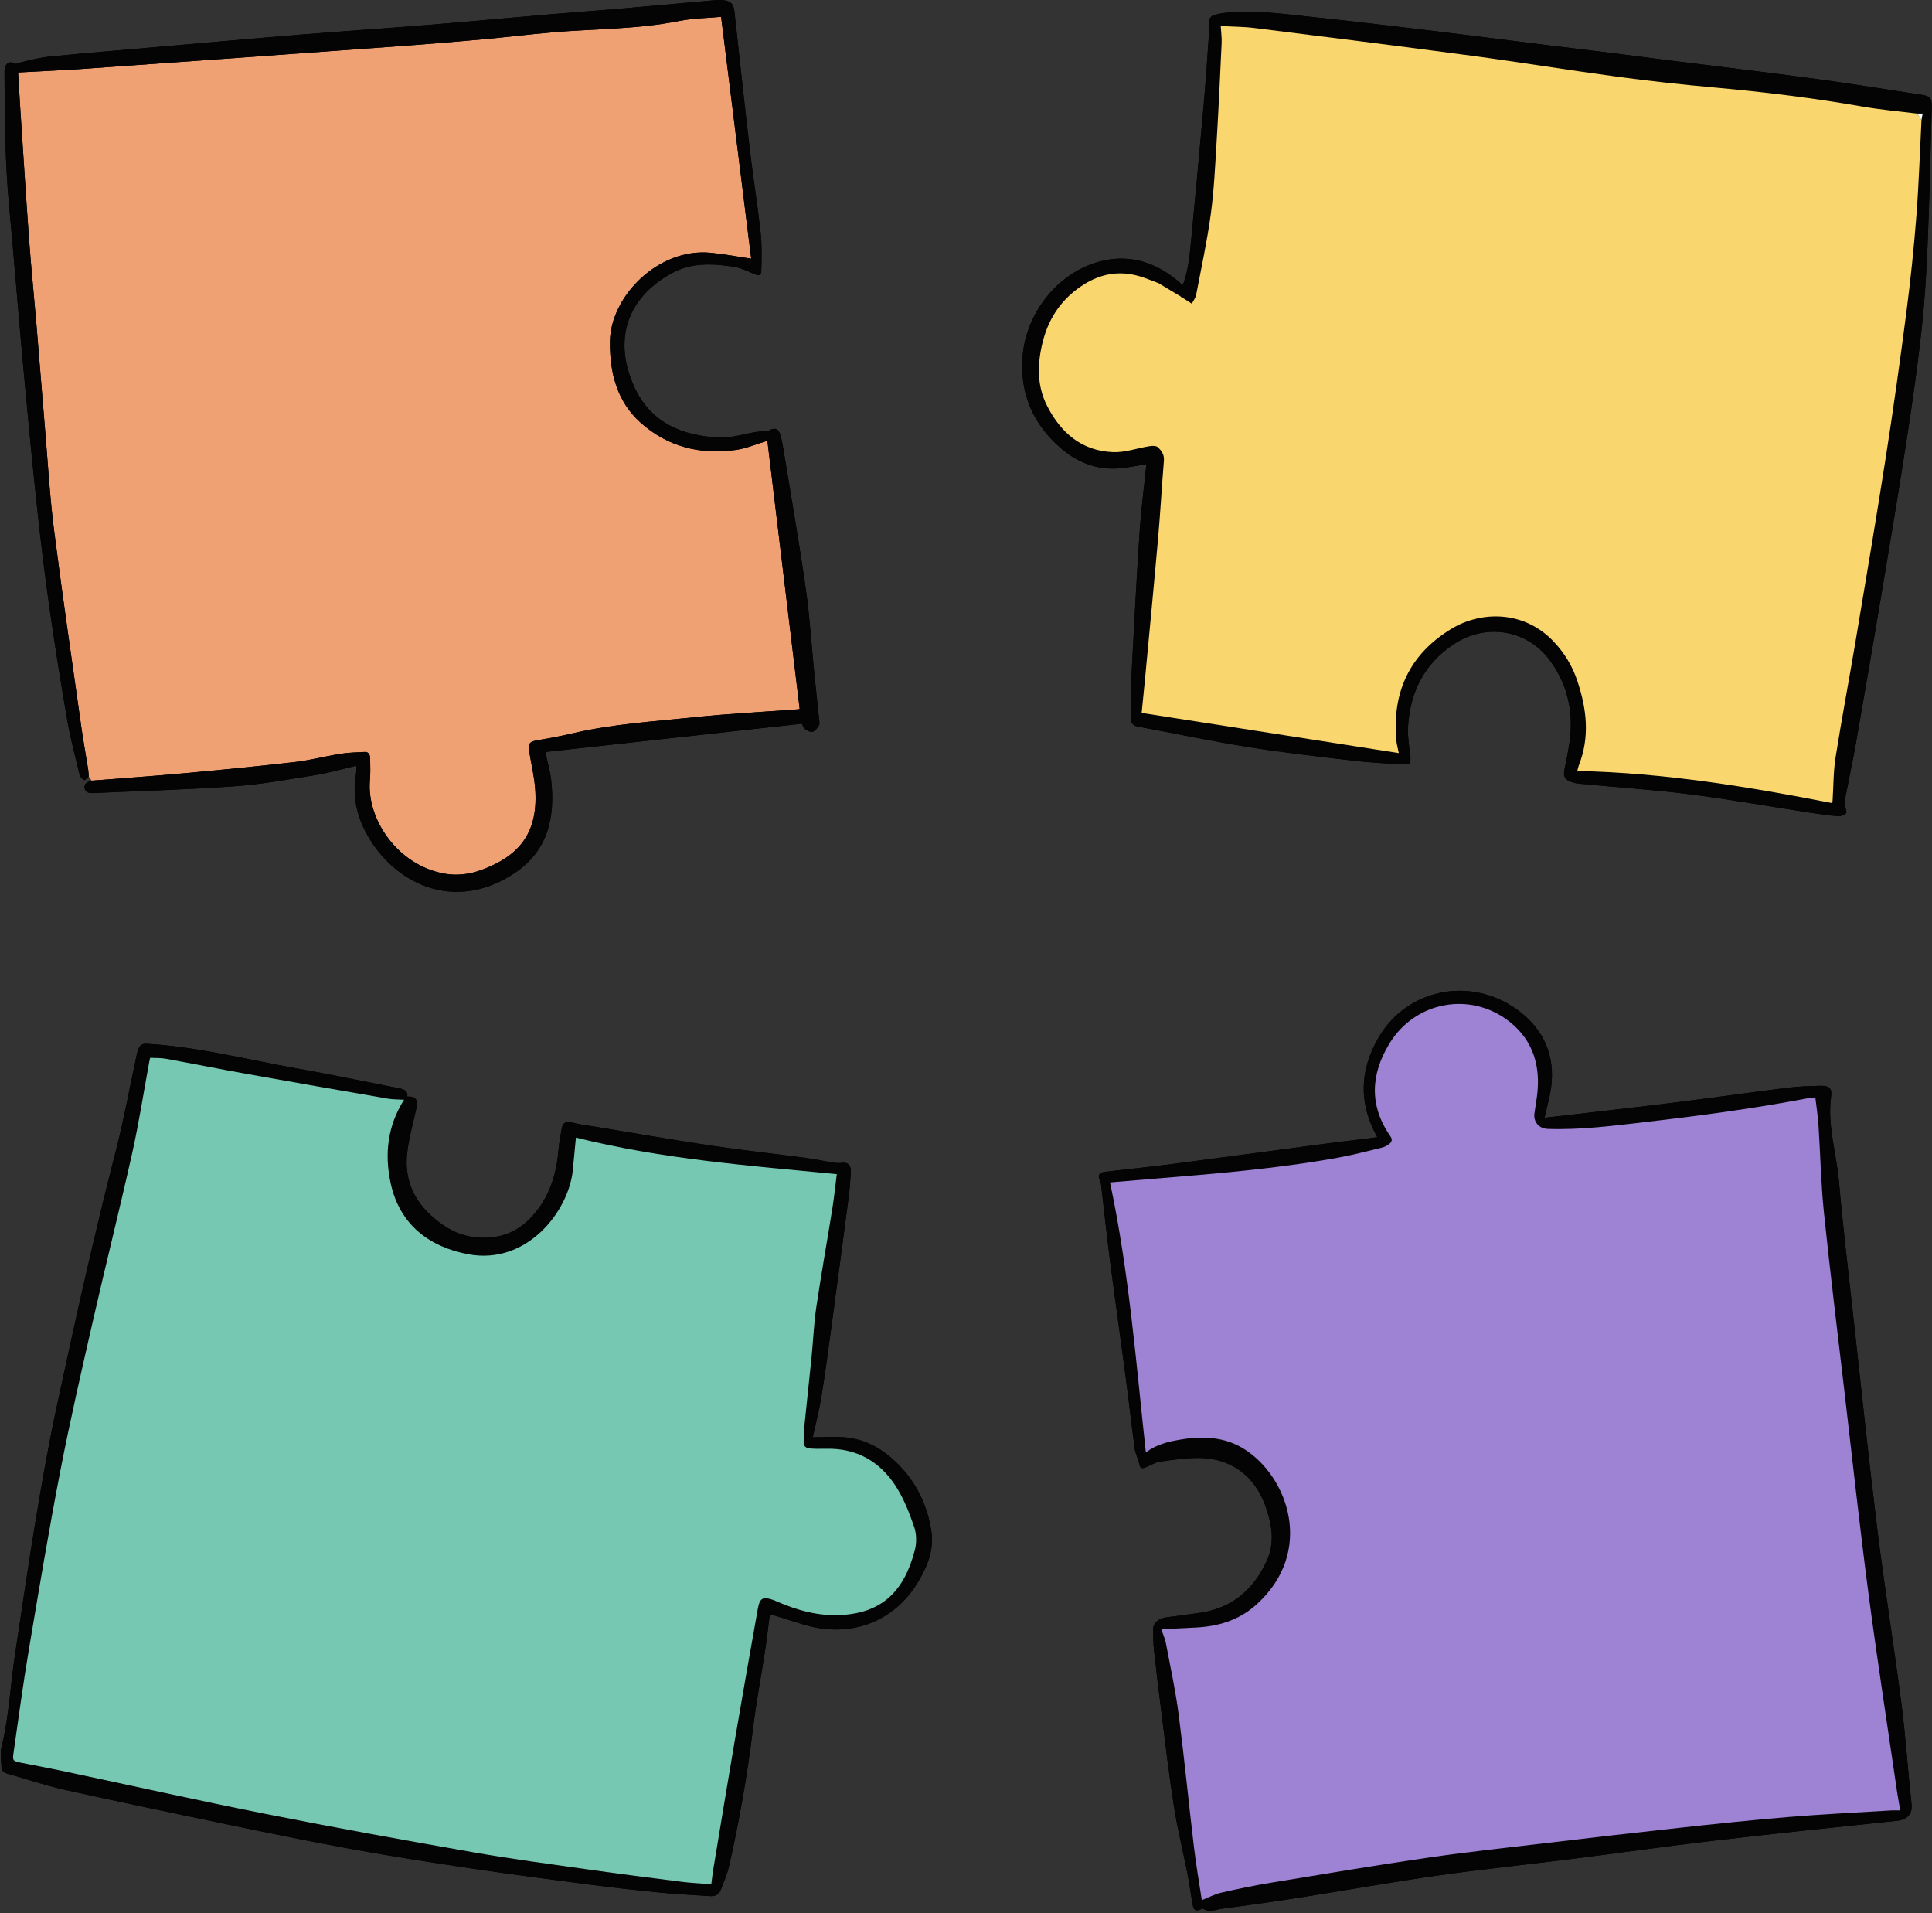
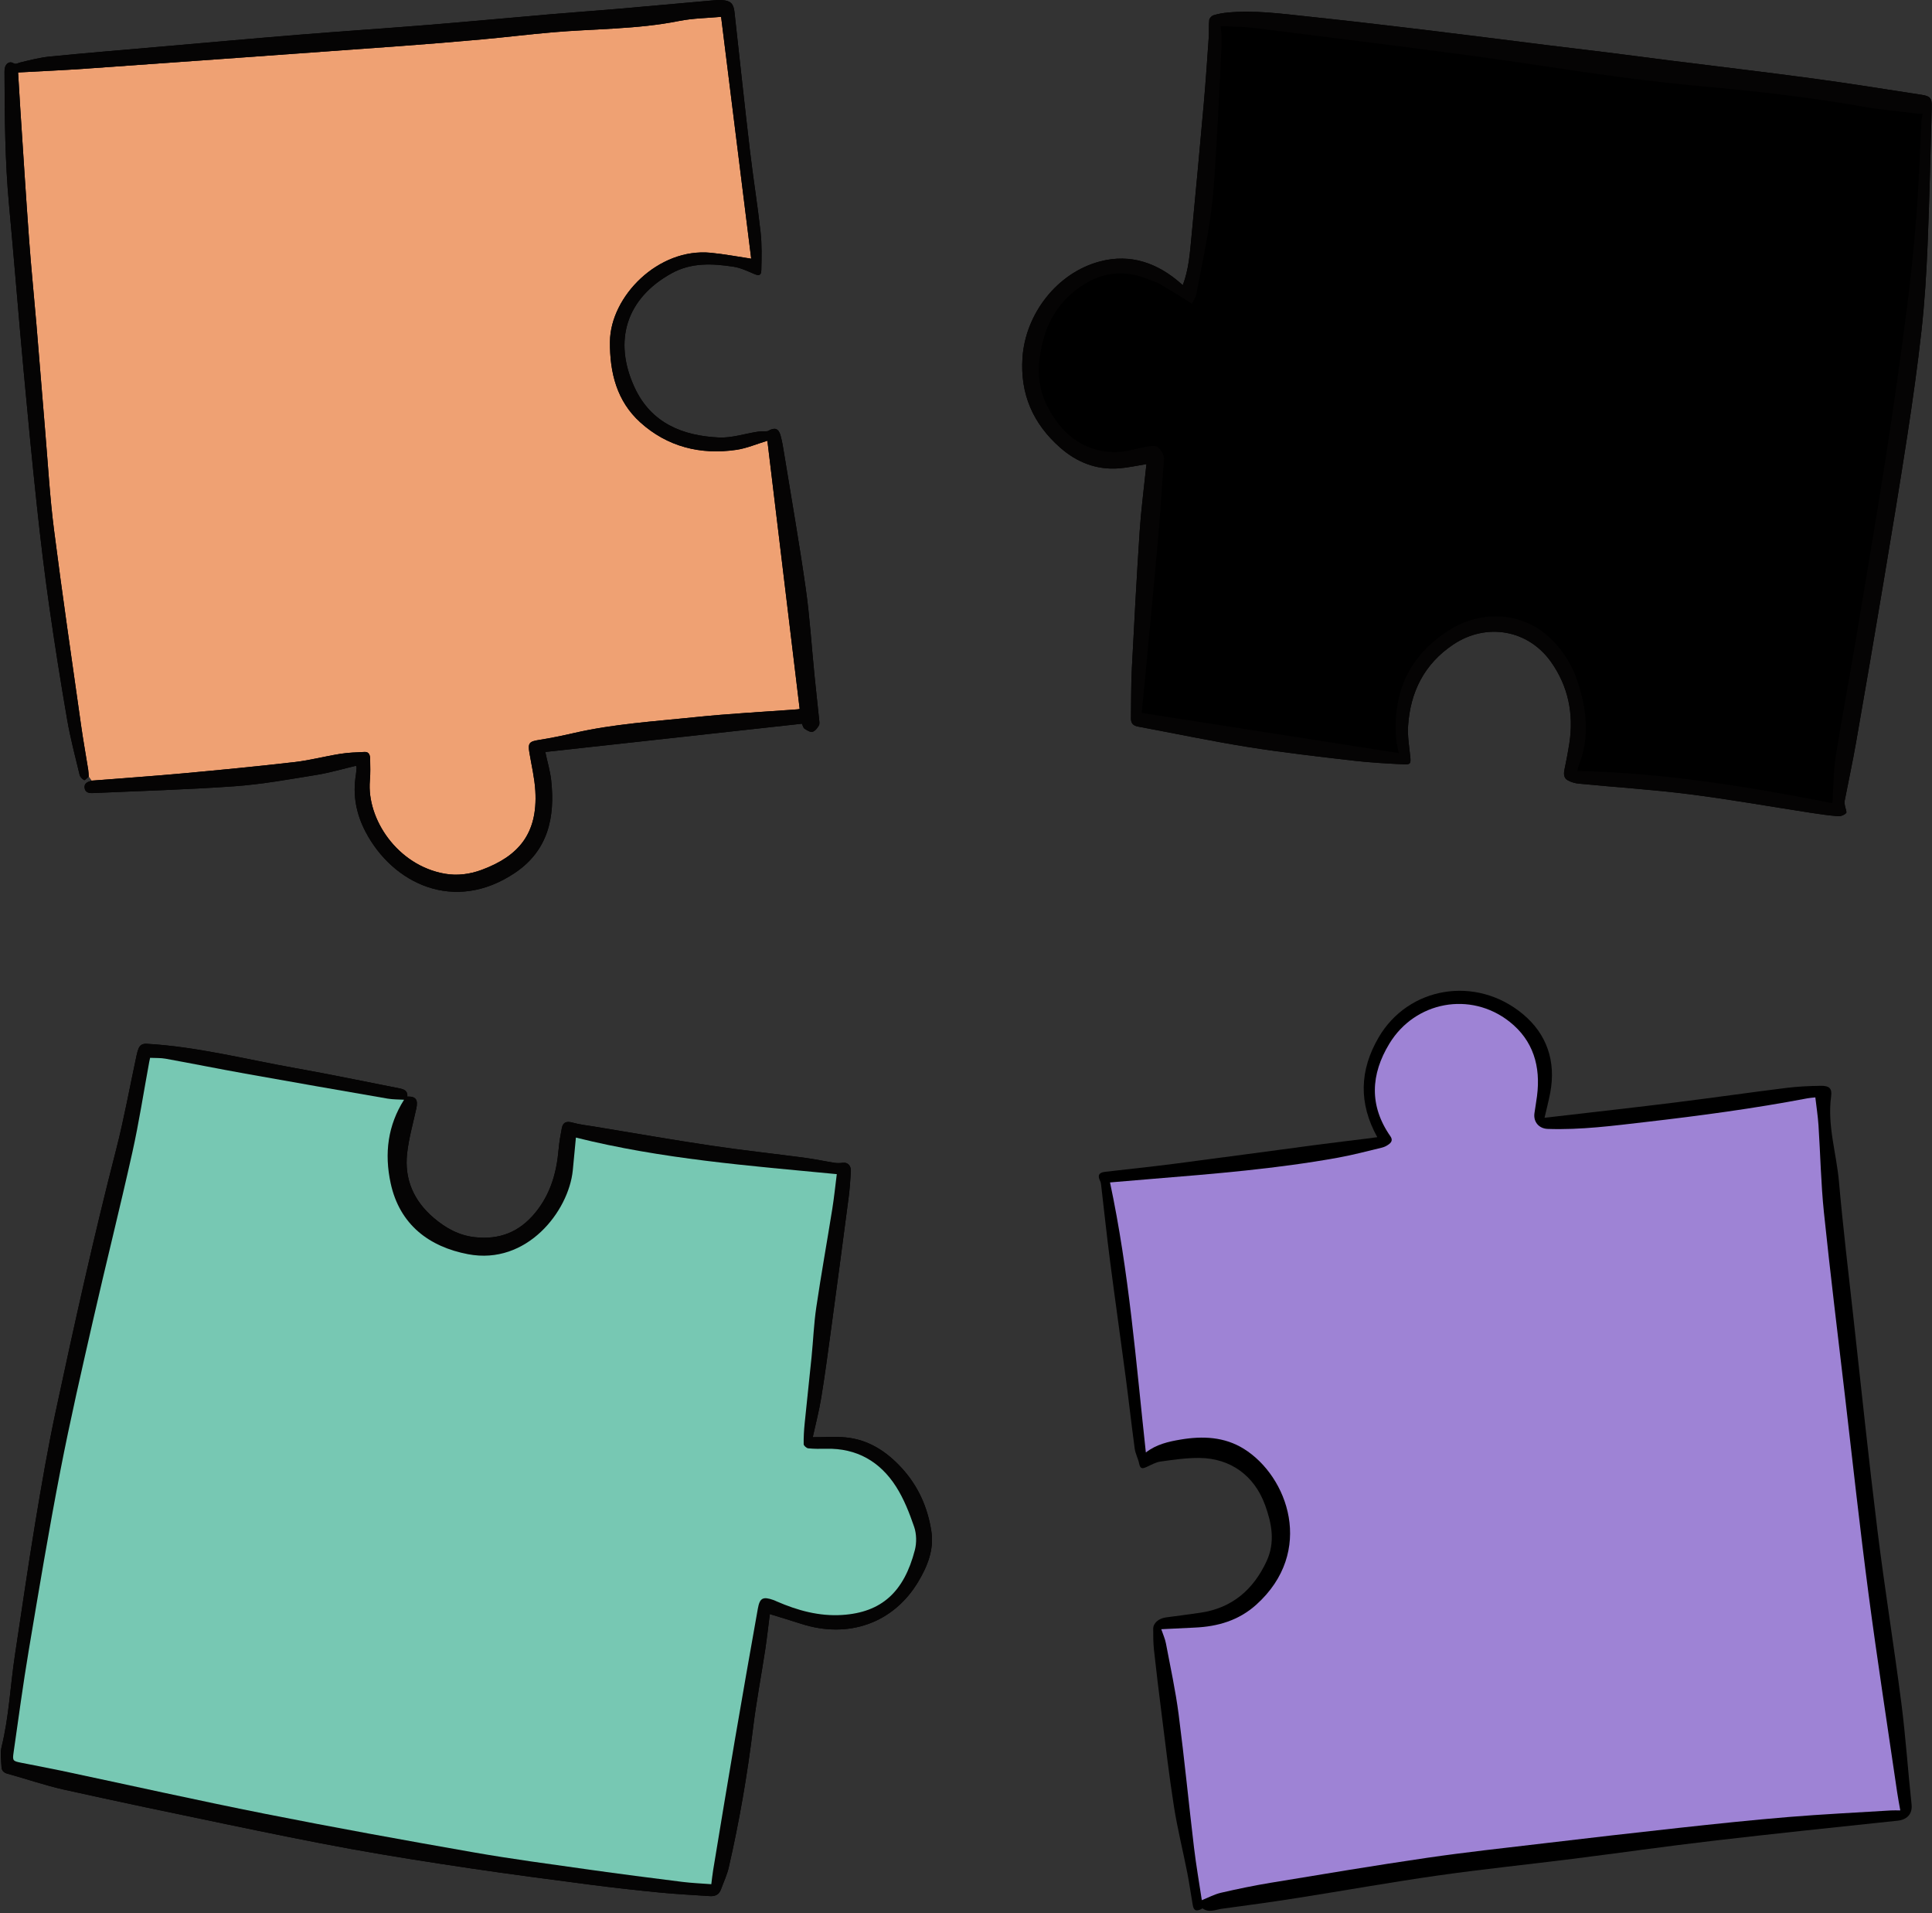
<svg xmlns="http://www.w3.org/2000/svg" height="473.5" preserveAspectRatio="xMidYMid meet" version="1.0" viewBox="-0.2 -0.0 478.2 473.5" width="478.2" zoomAndPan="magnify">
  <rect x="-0.2" y="-0.0" width="478.2" height="473.5" fill="#333333" stroke="none" />
  <g>
    <g clip-rule="evenodd" fill-rule="evenodd" id="change1_1">
      <path d="M475.428,23.459c-8.948-1.375-17.888-2.819-26.859-4.029 c-11.784-1.589-23.596-2.974-35.395-4.459c-5.151-0.648-10.296-1.34-15.448-1.984c-4.91-0.614-9.826-1.178-14.737-1.789 c-10.265-1.274-20.523-2.604-30.792-3.837c-9.607-1.154-19.22-2.278-28.843-3.296c-6.54-0.692-13.083-1.587-19.688-0.96 c-1.178,0.111-2.364,0.322-3.492,0.666c-0.449,0.136-1.022,0.727-1.07,1.162c-0.153,1.417-0.023,2.861-0.122,4.287 c-0.376,5.424-0.739,10.85-1.217,16.265c-0.979,11.067-2.007,22.13-3.066,33.189c-0.383,3.997-0.671,8.024-2.131,11.88 c-0.151-0.119-0.264-0.198-0.367-0.29c-5.771-5.153-12.521-7.553-20.054-5.591c-10.811,2.816-18.53,13.115-19.264,23.781 c-0.627,9.128,2.648,16.433,9.316,22.315c4.101,3.617,8.995,5.577,14.583,5.137c2.253-0.177,4.479-0.685,6.787-1.054 c-0.038,0.325-0.096,0.787-0.144,1.251c-0.525,5.12-1.202,10.229-1.54,15.361c-0.745,11.327-1.362,22.663-1.939,34 c-0.208,4.092-0.152,8.197-0.219,12.297c-0.019,1.183,0.516,1.822,1.719,2.045c9.083,1.687,18.127,3.604,27.245,5.06 c8.656,1.382,17.378,2.363,26.087,3.378c4.161,0.485,8.357,0.71,12.544,0.915c1.625,0.079,1.706-0.275,1.538-1.917 c-0.257-2.506-0.694-5.041-0.539-7.532c0.529-8.466,4.021-15.42,11.208-20.221c8.171-5.458,18.532-3.679,24.197,4.358 c4.237,6.012,5.637,12.833,4.508,20.124c-0.342,2.213-0.775,4.414-1.227,6.608c-0.214,1.041-0.09,2.009,0.829,2.52 c0.821,0.457,1.808,0.748,2.747,0.838c9.109,0.882,18.254,1.464,27.328,2.612c10.061,1.273,20.057,3.058,30.085,4.597 c2.261,0.347,4.53,0.675,6.807,0.851c0.646,0.05,1.503-0.308,1.939-0.779c0.247-0.267-0.176-1.141-0.271-1.745 c-0.063-0.395-0.179-0.814-0.105-1.191c0.927-4.811,1.974-9.6,2.818-14.425c2.308-13.187,4.571-26.382,6.781-39.585 c2.028-12.125,4.051-24.253,5.914-36.404c1.336-8.713,2.576-17.45,3.539-26.211c0.76-6.915,1.194-13.877,1.482-20.83 c0.475-11.436,0.732-22.88,1.035-34.322C477.994,24.267,477.563,23.787,475.428,23.459z M292.134,73.495 c0.003,0.004,0.042,0.042,0.042,0.042l-0.044-0.043C292.132,73.494,292.133,73.494,292.134,73.495z M291.291,72.928 c0.005,0.003,0.027,0.018,0.027,0.018l-0.031-0.021C291.288,72.926,291.29,72.927,291.291,72.928z M286.993,70.349 c0.001,0.001,0.029,0.029,0.029,0.029L286.993,70.349C286.992,70.349,286.993,70.349,286.993,70.349z M285.926,69.833 c0.216,0.088,0.432,0.175,0.648,0.263l0.074,0.019c0,0,0,0,0,0c-0.001,0-0.075-0.019-0.075-0.019 C286.357,70.007,286.141,69.92,285.926,69.833c-1.375-0.5-2.726-1.081-4.128-1.485C283.2,68.752,284.551,69.333,285.926,69.833z M475.396,29.71c-0.256,4.97-0.447,9.944-0.705,14.913C474.949,39.654,475.14,34.679,475.396,29.71 c0.066-0.373,0.135-0.746,0.211-1.168C475.531,28.964,475.462,29.337,475.396,29.71z" />
      <path d="M2.029,50.621c1.26,13.626,2.344,27.27,3.593,40.897 c1.04,11.345,2.132,22.687,3.345,34.014c0.882,8.242,1.877,16.476,3.047,24.682c1.33,9.334,2.813,18.65,4.419,27.94 c0.793,4.583,1.991,9.098,3.079,13.626c0.123,0.509,0.656,1.012,1.131,1.289c0.15,0.087,0.735-0.572,1.12-0.889 c0.24,0.337,0.48,0.675,0.72,1.012c-0.938,0.292-1.942,0.607-1.736,1.864c0.172,1.049,1.057,1.254,1.981,1.212 c11.716-0.532,23.447-0.849,35.14-1.688c6.778-0.486,13.512-1.718,20.234-2.804c3.311-0.535,6.553-1.5,9.809-2.266 c0.081,0.212,0.148,0.301,0.142,0.385c-0.043,0.619-0.061,1.243-0.163,1.853c-0.833,4.985,0.065,9.671,2.396,14.116 c6.693,12.768,21.956,20.259,36.989,10.134c8.195-5.519,9.961-13.751,8.947-22.923c-0.252-2.282-0.931-4.517-1.458-6.981 c21.288-2.344,42.412-4.669,63.511-6.992c0.254,0.509,0.346,1.033,0.649,1.228c0.6,0.385,1.4,0.921,1.962,0.779 c0.637-0.162,1.235-0.923,1.596-1.566c0.244-0.435,0.101-1.122,0.043-1.687c-0.366-3.605-0.775-7.206-1.135-10.812 c-0.71-7.117-1.146-14.272-2.15-21.347c-1.579-11.13-3.528-22.208-5.334-33.307c-0.252-1.55-0.489-3.114-0.909-4.622 c-0.49-1.764-1.466-2.063-3.037-1.137c-0.164,0.097-0.398,0.092-0.602,0.104c-0.688,0.041-1.387,0.005-2.064,0.109 c-3.186,0.491-6.391,1.574-9.542,1.428c-9.006-0.418-16.775-3.557-20.854-12.319c-5.394-11.586-2.091-22.134,9.147-28.322 c4.903-2.7,10.117-2.423,15.343-1.618c1.74,0.268,3.417,1.075,5.063,1.775c1.191,0.507,1.753,0.424,1.787-0.921 c0.077-3.133,0.159-6.297-0.184-9.401c-0.748-6.77-1.847-13.5-2.642-20.266c-1.34-11.407-2.556-22.83-3.821-34.246 c-0.227-2.051-0.953-2.781-3.043-2.93c-0.709-0.051-1.431-0.005-2.141,0.058c-7.975,0.705-15.946,1.442-23.922,2.129 c-5.37,0.462-10.748,0.831-16.118,1.291c-10.168,0.871-20.33,1.83-30.502,2.656C95.216,7.02,84.554,7.719,73.905,8.586 c-11.885,0.968-23.762,2.04-35.642,3.074c-8.696,0.758-17.397,1.468-26.084,2.329c-2.494,0.247-4.959,0.884-7.404,1.478 c-0.605,0.147-1,0.574-1.735,0.134c-0.872-0.522-1.847,0.143-2.053,1.279c-0.101,0.557-0.069,1.142-0.067,1.713 C0.959,29.28,1.043,39.962,2.029,50.621z" />
      <path d="M222.875,363.17c-3.741-4.037-8.173-6.909-13.762-7.449 c-2.621-0.253-5.285-0.043-8.148-0.043c0.68-3.114,1.555-6.431,2.107-9.802c0.931-5.686,1.687-11.399,2.461-17.109 c1.465-10.807,2.907-21.616,4.319-32.43c0.278-2.125,0.416-4.27,0.556-6.409c0.095-1.448-0.81-2.342-1.987-2.176 c-0.666,0.094-1.368,0.116-2.029,0.012c-2.445-0.381-4.869-0.909-7.32-1.235c-7.792-1.037-15.612-1.876-23.384-3.038 c-9.608-1.435-19.18-3.114-28.766-4.694c-1.807-0.298-3.647-0.485-5.4-0.98c-1.443-0.407-2.367-0.139-2.654,1.348 c-0.333,1.73-0.648,3.475-0.798,5.227c-0.497,5.764-1.976,11.07-5.762,15.696c-3.969,4.849-8.876,6.755-15.002,6.08 c-3.964-0.438-7.214-2.271-10.164-4.784c-4.921-4.191-7.286-9.544-6.571-15.959c0.415-3.717,1.454-7.367,2.26-11.036 c0.491-2.233-0.069-3.085-2.212-3.021c0.152-1.466-0.867-1.815-2.007-2.038c-8.557-1.674-17.091-3.47-25.674-4.993 c-12.239-2.171-24.323-5.312-36.802-6.029c-1.017-0.059-1.673,0.286-2.037,1.174c-0.233,0.568-0.382,1.178-0.512,1.781 c-1.675,7.768-3.079,15.605-5.058,23.295c-5.506,21.398-10.284,42.962-14.907,64.559c-1.963,9.169-3.557,18.423-5.09,27.676 c-1.806,10.897-3.366,21.835-5.029,32.757c-1.152,7.57-1.461,15.257-3.307,22.736c-0.387,1.567-0.099,3.316-0.023,4.977 c0.039,0.857,0.49,1.416,1.453,1.679c4.676,1.281,9.274,2.89,13.999,3.94c13.435,2.987,26.909,5.805,40.386,8.598 c10.26,2.126,20.524,4.254,30.833,6.124c9.703,1.76,19.452,3.28,29.207,4.729c9.991,1.484,20.008,2.798,30.024,4.1 c5.669,0.737,11.354,1.364,17.044,1.918c4.125,0.402,8.268,0.611,12.405,0.887c1.257,0.084,2.249-0.355,2.711-1.626 c0.665-1.825,1.516-3.607,1.947-5.487c2.612-11.383,4.596-22.875,6.013-34.476c0.791-6.474,2.022-12.894,3.003-19.346 c0.441-2.899,0.755-5.818,1.144-8.862c2.689,0.833,5.232,1.594,7.758,2.41c11.692,3.777,22.84-0.168,28.965-10.4 c2.279-3.808,3.956-7.916,3.264-12.48C229.422,372.997,227.024,367.647,222.875,363.17z" />
      <path d="M470.417,421.5c-1.837-14.28-4.15-28.499-5.92-42.787 c-2.167-17.507-3.996-35.056-5.94-52.591c-1.245-11.232-2.592-22.458-3.588-33.713c-0.623-7.042-2.93-13.922-1.933-21.136 c0.268-1.935-0.512-2.594-2.506-2.566c-2.854,0.041-5.724,0.167-8.555,0.519c-9.228,1.148-18.434,2.474-27.661,3.622 c-9.559,1.189-19.132,2.251-28.7,3.368c-1.155,0.135-2.31,0.264-3.516,0.402c0.5-2.179,1.024-4.16,1.404-6.168 c1.481-7.811-0.839-14.587-6.817-19.532c-11.652-9.64-28.355-6.715-35.659,5.83c-4.723,8.112-4.984,16.27-0.326,24.671 c-0.599,0.085-1.209,0.181-1.823,0.257c-4.397,0.546-8.799,1.06-13.192,1.64c-11.759,1.555-23.51,3.17-35.273,4.694 c-5.67,0.735-11.362,1.314-17.042,1.976c-1.591,0.185-1.966,0.898-1.268,2.276c0.141,0.279,0.2,0.612,0.238,0.928 c0.738,6.29,1.401,12.589,2.213,18.87c1.234,9.54,2.593,19.063,3.853,28.599c0.786,5.948,1.448,11.912,2.257,17.857 c0.169,1.245,0.828,2.417,1.091,3.658c0.25,1.176,0.607,1.411,1.738,0.907c1.166-0.52,2.331-1.217,3.559-1.388 c3.201-0.446,6.438-0.922,9.656-0.888c7.672,0.081,13.558,4.377,16.207,11.618c1.671,4.568,2.562,9.245,0.394,13.916 c-3.265,7.036-8.519,11.603-16.38,12.766c-2.828,0.418-5.666,0.773-8.5,1.155c-1.821,0.246-3.187,1.386-3.191,2.816 c-0.004,1.763,0.006,3.537,0.197,5.287c0.569,5.208,1.198,10.41,1.861,15.607c0.981,7.703,1.864,15.423,3.073,23.091 c0.874,5.54,2.24,11.001,3.325,16.509c0.515,2.616,0.862,5.264,1.332,7.889c0.24,1.346,0.824,1.603,2.062,1.017 c0.127-0.06,0.31-0.236,0.354-0.204c1.588,1.167,3.246,0.299,4.829,0.089c6.235-0.823,12.464-1.694,18.677-2.671 c11.577-1.82,23.115-3.896,34.715-5.547c11.087-1.58,22.237-2.719,33.351-4.119c11.536-1.453,23.048-3.105,34.596-4.455 c15.285-1.786,30.592-3.39,45.896-4.998c2.202-0.231,3.702-1.576,3.438-4.02C472.04,438.205,471.487,429.82,470.417,421.5z" />
    </g>
  </g>
  <g>
    <g clip-rule="evenodd" fill-rule="evenodd">
      <g id="change2_1">
        <path d="M22.483,193.191c-0.24-0.337-0.479-0.675-0.72-1.012 c-0.042-0.567-0.042-1.141-0.131-1.7c-0.575-3.623-1.235-7.233-1.747-10.865c-2.282-16.181-4.657-32.35-6.725-48.558 c-1.031-8.081-1.491-16.235-2.175-24.358C10.24,97.86,9.549,89.017,8.806,80.179c-0.587-6.985-1.301-13.96-1.813-20.95 c-0.8-10.941-1.48-21.891-2.204-32.838c-0.19-2.875-0.35-5.751-0.514-8.459c5.722-0.317,11.294-0.553,16.855-0.947 c25.935-1.835,51.868-3.7,77.799-5.585c6.754-0.491,13.504-1.05,20.249-1.66c5.744-0.52,11.47-1.231,17.215-1.73 c10.48-0.909,21.046-0.731,31.438-2.81c3.514-0.704,7.165-0.728,10.453-1.034c2.498,20.075,4.996,40.151,7.448,59.851 c-3.23-0.481-6.591-1.125-9.982-1.46c-13.065-1.291-24.862,10.847-24.976,21.961c-0.079,7.746,1.738,14.789,7.49,19.994 c6.66,6.028,14.886,8.122,23.798,6.81c2.553-0.376,5.003-1.445,7.676-2.249c2.656,22.059,5.32,44.19,7.99,66.368 c-0.137,0.028-0.316,0.085-0.499,0.099c-8.508,0.635-17.038,1.065-25.521,1.952c-9.95,1.041-19.966,1.649-29.765,3.895 c-2.875,0.659-5.771,1.264-8.684,1.72c-2.453,0.384-2.829,0.761-2.427,3.156c0.528,3.148,1.284,6.288,1.47,9.459 c0.625,10.673-4.236,16.189-13.272,19.542c-2.939,1.09-6.047,1.501-9.155,0.954c-11.713-2.065-19.333-13.543-18.525-23.03 c0.153-1.801,0.097-3.624,0.064-5.434c-0.015-0.843-0.272-1.719-1.35-1.669c-2.03,0.092-4.077,0.159-6.078,0.478 c-3.76,0.6-7.467,1.593-11.241,2.028c-9.186,1.057-18.392,1.949-27.6,2.791C37.6,192.072,30.038,192.595,22.483,193.191z" fill="#EFA173" />
      </g>
      <g id="change3_1">
        <path d="M283.568,114.852c-2.307,0.369-4.533,0.877-6.787,1.054 c-5.588,0.44-10.482-1.52-14.583-5.137c-6.667-5.882-9.943-13.187-9.316-22.315c0.734-10.666,8.453-20.964,19.264-23.781 c7.532-1.962,14.283,0.438,20.054,5.591c0.103,0.091,0.215,0.171,0.367,0.29c1.46-3.856,1.748-7.883,2.131-11.88 c1.059-11.059,2.086-22.122,3.066-33.189c0.479-5.415,0.841-10.841,1.217-16.265c0.099-1.426-0.031-2.87,0.122-4.287 c0.047-0.435,0.621-1.026,1.07-1.162c1.128-0.344,2.314-0.555,3.492-0.666c6.605-0.627,13.149,0.268,19.688,0.96 c9.623,1.018,19.236,2.142,28.843,3.296c10.269,1.234,20.527,2.563,30.792,3.837c4.911,0.61,9.827,1.175,14.737,1.789 c5.152,0.645,10.297,1.336,15.448,1.984c11.799,1.485,23.611,2.87,35.395,4.459c8.972,1.209,17.911,2.654,26.859,4.029 c2.135,0.328,2.565,0.808,2.507,3.043c-0.303,11.442-0.561,22.887-1.035,34.322c-0.288,6.953-0.723,13.915-1.482,20.83 c-0.963,8.761-2.203,17.498-3.539,26.211c-1.863,12.151-3.886,24.279-5.914,36.404c-2.21,13.203-4.474,26.398-6.781,39.585 c-0.845,4.825-1.892,9.614-2.818,14.425c-0.073,0.376,0.042,0.796,0.105,1.191c0.096,0.604,0.519,1.478,0.271,1.745 c-0.437,0.471-1.294,0.83-1.939,0.779c-2.277-0.176-4.546-0.504-6.807-0.851c-10.028-1.539-20.024-3.324-30.085-4.597 c-9.074-1.148-18.219-1.73-27.328-2.612c-0.939-0.091-1.925-0.382-2.747-0.838c-0.919-0.511-1.042-1.479-0.829-2.52 c0.451-2.194,0.884-4.395,1.227-6.608c1.129-7.29-0.271-14.111-4.508-20.124c-5.665-8.037-16.025-9.816-24.197-4.358 c-7.188,4.801-10.679,11.755-11.208,20.221c-0.156,2.491,0.282,5.026,0.539,7.532c0.168,1.642,0.087,1.996-1.538,1.917 c-4.187-0.204-8.383-0.429-12.544-0.915c-8.709-1.015-17.432-1.996-26.087-3.378c-9.118-1.456-18.163-3.373-27.245-5.06 c-1.203-0.223-1.738-0.862-1.719-2.045c0.067-4.1,0.011-8.205,0.219-12.297c0.577-11.337,1.194-22.672,1.939-34 c0.338-5.132,1.015-10.241,1.54-15.361C283.472,115.639,283.53,115.177,283.568,114.852z M292.175,73.537 c-0.109-0.098-0.218-0.196-0.326-0.294l0.015,0.012c-0.192-0.11-0.384-0.22-0.577-0.329l0.031,0.021 c-1.442-0.866-2.884-1.732-4.326-2.597l0.03,0.03c-0.125-0.088-0.25-0.177-0.374-0.265l-0.074-0.019 c-0.216-0.087-0.432-0.175-0.648-0.263c-1.375-0.5-2.726-1.081-4.128-1.485c-4.9-1.413-9.417-0.67-13.78,2.084 c-5.271,3.328-8.548,8.072-10.059,13.915c-1.388,5.369-1.634,10.872,1.001,16.067c3.404,6.71,8.583,11.165,16.333,11.478 c2.961,0.119,5.965-0.993,8.963-1.465c0.69-0.108,1.669-0.157,2.1,0.229c0.927,0.833,1.653,1.858,1.53,3.344 c-0.529,6.412-0.876,12.84-1.442,19.249c-1.062,12.015-2.225,24.022-3.353,36.031c-0.225,2.399-0.478,4.796-0.714,7.149 c21.266,3.32,42.414,6.623,63.649,9.938c-0.218-1.11-0.526-2.166-0.62-3.24c-1.042-11.893,3.336-21.229,13.559-27.463 c7.419-4.524,18.06-4.672,25.437,3.159c2.641,2.804,4.559,5.961,5.781,9.583c2.361,6.998,3.187,14.019,0.361,21.106 c-0.149,0.376-0.208,0.788-0.334,1.281c21.376,0.461,42.263,3.869,63.115,7.965c0.041-0.409,0.066-0.594,0.078-0.78 c0.227-3.518,0.18-7.079,0.729-10.546c1.514-9.553,3.328-19.059,4.928-28.599c2.57-15.321,5.163-30.64,7.557-45.989 c1.843-11.819,3.502-23.669,5.04-35.533c1.023-7.892,1.853-15.817,2.47-23.751c0.618-7.935,0.862-15.899,1.271-23.85 c0.089-0.497,0.18-0.995,0.291-1.608c-0.563,0-0.975,0-1.388,0c-4.492-0.564-9.017-0.948-13.471-1.728 c-12.128-2.123-24.325-3.613-36.584-4.714c-8.024-0.721-16.041-1.589-24.025-2.662c-12.092-1.625-24.137-3.601-36.23-5.216 c-17.862-2.387-35.745-4.614-53.627-6.843c-2.77-0.345-5.583-0.339-8.413-0.498c0.089,1.539,0.285,2.875,0.224,4.2 c-0.376,8.144-0.75,16.288-1.244,24.425c-0.364,5.997-0.639,12.021-1.446,17.965c-0.909,6.694-2.353,13.317-3.622,19.959 c-0.14,0.73-0.665,1.386-1.063,2.178c-0.868-0.561-1.501-0.97-2.134-1.379c-0.177-0.099-0.354-0.197-0.533-0.295L292.175,73.537z" fill="#050404" />
      </g>
      <g id="change3_2">
        <path d="M22.483,193.191c7.555-0.597,15.117-1.12,22.664-1.81 c9.208-0.842,18.414-1.734,27.6-2.791c3.774-0.435,7.481-1.429,11.241-2.028c2.001-0.319,4.048-0.386,6.078-0.478 c1.078-0.049,1.334,0.826,1.35,1.669c0.033,1.811,0.088,3.633-0.064,5.434c-0.807,9.487,6.812,20.964,18.525,23.03 c3.108,0.548,6.216,0.137,9.155-0.954c9.036-3.354,13.897-8.869,13.272-19.542c-0.186-3.171-0.942-6.311-1.47-9.459 c-0.402-2.395-0.026-2.771,2.427-3.156c2.914-0.456,5.809-1.061,8.684-1.72c9.799-2.246,19.815-2.854,29.765-3.895 c8.482-0.886,17.012-1.316,25.521-1.952c0.183-0.014,0.362-0.071,0.499-0.099c-2.67-22.178-5.334-44.309-7.99-66.368 c-2.673,0.804-5.123,1.873-7.676,2.249c-8.912,1.312-17.138-0.782-23.798-6.81c-5.751-5.206-7.569-12.248-7.49-19.994 c0.113-11.114,11.91-23.252,24.976-21.961c3.391,0.335,6.751,0.979,9.982,1.46c-2.452-19.7-4.95-39.776-7.448-59.851 c-3.288,0.307-6.938,0.331-10.453,1.034c-10.391,2.079-20.958,1.901-31.438,2.81c-5.745,0.499-11.472,1.21-17.215,1.73 c-6.745,0.61-13.494,1.169-20.249,1.66c-25.931,1.885-51.864,3.75-77.799,5.585c-5.562,0.394-11.134,0.629-16.855,0.947 C4.439,20.64,4.6,23.517,4.79,26.391c0.723,10.947,1.403,21.896,2.204,32.838c0.511,6.99,1.225,13.965,1.813,20.95 c0.744,8.838,1.434,17.681,2.179,26.519c0.685,8.124,1.145,16.278,2.175,24.358c2.067,16.208,4.442,32.377,6.725,48.558 c0.512,3.631,1.172,7.242,1.747,10.865c0.089,0.56,0.089,1.133,0.131,1.7c-0.385,0.317-0.97,0.977-1.12,0.889 c-0.476-0.277-1.009-0.78-1.131-1.289c-1.087-4.528-2.286-9.043-3.079-13.626c-1.607-9.291-3.09-18.606-4.419-27.94 c-1.169-8.206-2.165-16.439-3.047-24.682c-1.213-11.327-2.306-22.669-3.345-34.014C4.373,77.89,3.289,64.247,2.029,50.621 C1.043,39.962,0.959,29.28,0.92,18.594c-0.002-0.572-0.034-1.156,0.067-1.713c0.206-1.136,1.181-1.801,2.053-1.279 c0.735,0.44,1.13,0.013,1.735-0.134c2.445-0.594,4.91-1.231,7.404-1.478c8.687-0.861,17.388-1.571,26.084-2.329 c11.88-1.034,23.756-2.106,35.642-3.074c10.649-0.867,21.311-1.566,31.96-2.431c10.173-0.826,20.334-1.785,30.502-2.656 c5.37-0.46,10.748-0.829,16.118-1.291c7.976-0.687,15.948-1.424,23.922-2.129c0.71-0.063,1.432-0.109,2.141-0.058 c2.09,0.149,2.816,0.879,3.043,2.93c1.266,11.416,2.481,22.838,3.821,34.246c0.794,6.766,1.894,13.496,2.642,20.266 c0.343,3.104,0.261,6.269,0.184,9.401c-0.033,1.346-0.595,1.429-1.787,0.921c-1.646-0.701-3.323-1.507-5.063-1.775 c-5.226-0.805-10.439-1.082-15.343,1.618c-11.238,6.188-14.542,16.735-9.147,28.322c4.079,8.763,11.848,11.901,20.854,12.319 c3.151,0.146,6.357-0.937,9.542-1.428c0.678-0.104,1.376-0.069,2.064-0.109c0.204-0.012,0.438-0.006,0.602-0.104 c1.571-0.926,2.546-0.627,3.037,1.137c0.42,1.508,0.656,3.072,0.909,4.622c1.807,11.098,3.755,22.176,5.334,33.307 c1.003,7.075,1.44,14.23,2.15,21.347c0.359,3.605,0.769,7.207,1.135,10.812c0.057,0.565,0.201,1.252-0.043,1.687 c-0.361,0.643-0.959,1.405-1.596,1.566c-0.562,0.142-1.362-0.394-1.962-0.779c-0.303-0.195-0.395-0.718-0.649-1.228 c-21.099,2.323-42.223,4.648-63.511,6.992c0.527,2.464,1.206,4.699,1.458,6.981c1.014,9.172-0.752,17.404-8.947,22.923 c-15.034,10.125-30.296,2.634-36.989-10.134c-2.331-4.445-3.228-9.131-2.396-14.116c0.102-0.61,0.12-1.234,0.163-1.853 c0.006-0.083-0.061-0.173-0.142-0.385c-3.256,0.767-6.498,1.731-9.809,2.266c-6.723,1.086-13.456,2.317-20.234,2.804 c-11.693,0.839-23.424,1.157-35.14,1.688c-0.925,0.042-1.81-0.163-1.981-1.212C20.541,193.799,21.545,193.483,22.483,193.191z" fill="#050404" />
      </g>
      <g id="change3_3">
        <path d="M200.965,355.679c2.863,0,5.528-0.21,8.148,0.043 c5.588,0.54,10.021,3.412,13.762,7.449c4.148,4.477,6.547,9.827,7.452,15.803c0.692,4.564-0.985,8.672-3.264,12.48 c-6.125,10.232-17.273,14.177-28.965,10.4c-2.525-0.816-5.069-1.576-7.758-2.41c-0.389,3.044-0.703,5.963-1.144,8.862 c-0.981,6.452-2.212,12.872-3.003,19.346c-1.417,11.601-3.401,23.093-6.013,34.476c-0.431,1.879-1.282,3.662-1.947,5.487 c-0.463,1.271-1.454,1.71-2.711,1.626c-4.137-0.275-8.28-0.485-12.405-0.887c-5.69-0.554-11.375-1.182-17.044-1.918 c-10.016-1.302-20.033-2.616-30.024-4.1c-9.755-1.449-19.504-2.969-29.207-4.729c-10.309-1.87-20.572-3.998-30.833-6.124 c-13.477-2.793-26.951-5.611-40.386-8.598c-4.724-1.05-9.323-2.66-13.999-3.94c-0.963-0.263-1.414-0.822-1.453-1.679 c-0.076-1.661-0.363-3.409,0.023-4.977c1.846-7.479,2.154-15.167,3.307-22.736c1.663-10.921,3.223-21.859,5.029-32.757 c1.533-9.253,3.127-18.507,5.09-27.676c4.624-21.597,9.401-43.161,14.907-64.559c1.979-7.69,3.383-15.527,5.058-23.295 c0.13-0.603,0.279-1.212,0.512-1.781c0.364-0.888,1.02-1.232,2.037-1.174c12.479,0.717,24.563,3.857,36.802,6.029 c8.583,1.523,17.118,3.319,25.674,4.993c1.14,0.223,2.159,0.572,2.007,2.038c2.143-0.065,2.703,0.787,2.212,3.021 c-0.807,3.669-1.846,7.319-2.26,11.036c-0.715,6.415,1.65,11.768,6.571,15.959c2.95,2.513,6.2,4.346,10.164,4.784 c6.125,0.675,11.033-1.231,15.002-6.08c3.786-4.626,5.265-9.933,5.762-15.696c0.15-1.752,0.465-3.497,0.798-5.227 c0.287-1.487,1.211-1.754,2.654-1.348c1.753,0.495,3.594,0.683,5.4,0.98c9.586,1.58,19.158,3.259,28.766,4.694 c7.772,1.162,15.592,2,23.384,3.038c2.451,0.326,4.875,0.854,7.32,1.235c0.661,0.104,1.364,0.082,2.029-0.012 c1.177-0.166,2.082,0.728,1.987,2.176c-0.14,2.14-0.277,4.285-0.556,6.409c-1.413,10.814-2.854,21.624-4.319,32.43 c-0.774,5.709-1.531,11.423-2.461,17.109C202.52,349.248,201.646,352.565,200.965,355.679z M142.346,281.52 c-0.277,2.922-0.511,5.533-0.774,8.14c-1.014,10.042-11.322,23.493-25.916,20.725c-9.564-1.813-16.927-7.266-19.156-17.547 c-1.611-7.434-0.694-14.363,3.315-20.683c-1.291-0.082-2.72-0.042-4.101-0.281c-11.753-2.03-23.502-4.081-35.242-6.185 c-6.569-1.178-13.112-2.495-19.679-3.686c-1.235-0.224-2.523-0.151-3.84-0.217c-0.079,0.366-0.156,0.683-0.215,1.004 c-1.384,7.495-2.54,15.04-4.198,22.474c-3.079,13.808-6.531,27.532-9.676,41.326c-2.837,12.448-5.707,24.898-8.134,37.429 c-2.853,14.729-5.32,29.535-7.805,44.332c-1.412,8.409-2.548,16.865-3.758,25.308c-0.302,2.104-0.188,2.161,1.946,2.589 c3.27,0.655,6.551,1.255,9.814,1.946c16.83,3.564,33.619,7.33,50.492,10.679c17.15,3.403,34.361,6.516,51.584,9.535 c9.478,1.662,19.027,2.919,28.558,4.269c7.691,1.089,15.397,2.072,23.105,3.039c2.387,0.299,4.799,0.391,7.194,0.576 c0.162-1.246,0.273-2.382,0.46-3.506c1.778-10.721,3.535-21.446,5.365-32.158c1.853-10.848,3.762-21.686,5.692-32.521 c0.477-2.677,1.269-3.054,3.874-2.14c0.27,0.094,0.526,0.226,0.788,0.339c5.17,2.248,10.504,3.724,16.209,3.357 c9.811-0.629,15.321-5.752,17.992-16.055c0.467-1.803,0.424-4.01-0.175-5.76c-1.18-3.445-2.547-6.934-4.499-9.982 c-3.962-6.188-9.741-9.512-17.285-9.337c-1.477,0.035-2.964,0.043-4.43-0.103c-0.425-0.042-1.122-0.658-1.128-1.021 c-0.031-1.708,0.073-3.426,0.242-5.13c0.546-5.5,1.164-10.993,1.713-16.493c0.407-4.079,0.563-8.192,1.163-12.241 c1.208-8.154,2.668-16.269,3.97-24.409c0.449-2.807,0.734-5.641,1.106-8.563C185.176,288.49,163.557,286.822,142.346,281.52z" fill="#050404" />
      </g>
      <g id="change3_4">
-         <path d="M340.7,281.419c-4.658-8.402-4.397-16.56,0.326-24.671 c7.304-12.545,24.007-15.47,35.659-5.83c5.978,4.945,8.299,11.721,6.817,19.532c-0.38,2.008-0.904,3.989-1.404,6.168 c1.206-0.138,2.361-0.268,3.516-0.402c9.567-1.117,19.141-2.179,28.7-3.368c9.228-1.148,18.434-2.474,27.661-3.622 c2.831-0.352,5.701-0.478,8.555-0.519c1.994-0.028,2.773,0.631,2.506,2.566c-0.997,7.214,1.31,14.094,1.933,21.136 c0.996,11.256,2.343,22.481,3.588,33.713c1.944,17.535,3.773,35.084,5.94,52.591c1.77,14.288,4.083,28.506,5.92,42.787 c1.07,8.32,1.623,16.706,2.525,25.05c0.264,2.444-1.236,3.789-3.438,4.02c-15.305,1.608-30.611,3.211-45.896,4.998 c-11.548,1.35-23.06,3.002-34.596,4.455c-11.114,1.4-22.264,2.539-33.351,4.119c-11.6,1.652-23.138,3.727-34.715,5.547 c-6.213,0.977-12.442,1.848-18.677,2.671c-1.583,0.21-3.241,1.078-4.829-0.089c-0.043-0.032-0.227,0.145-0.354,0.204 c-1.238,0.586-1.822,0.329-2.062-1.017c-0.47-2.625-0.817-5.273-1.332-7.889c-1.085-5.508-2.451-10.969-3.325-16.509 c-1.209-7.668-2.091-15.388-3.073-23.091c-0.663-5.197-1.292-10.399-1.861-15.607c-0.191-1.75-0.202-3.523-0.197-5.287 c0.004-1.43,1.37-2.57,3.191-2.816c2.834-0.382,5.671-0.737,8.5-1.155c7.862-1.163,13.116-5.73,16.38-12.766 c2.168-4.671,1.277-9.348-0.394-13.916c-2.649-7.241-8.535-11.537-16.207-11.618c-3.218-0.034-6.456,0.442-9.656,0.888 c-1.228,0.171-2.393,0.869-3.559,1.388c-1.13,0.504-1.488,0.269-1.738-0.907c-0.263-1.241-0.921-2.413-1.091-3.658 c-0.809-5.945-1.471-11.909-2.257-17.857c-1.26-9.537-2.618-19.06-3.853-28.599c-0.812-6.28-1.475-12.58-2.213-18.87 c-0.038-0.316-0.097-0.649-0.238-0.928c-0.699-1.378-0.324-2.092,1.268-2.276c5.68-0.661,11.372-1.24,17.042-1.976 c11.763-1.524,23.515-3.14,35.273-4.694c4.393-0.58,8.795-1.093,13.192-1.64C339.49,281.6,340.101,281.504,340.7,281.419z M449.124,271.576c-0.802,0.092-1.377,0.121-1.938,0.228c-13.227,2.516-26.558,4.309-39.929,5.85 c-8.109,0.935-16.197,2.013-24.388,1.723c-2.151-0.076-3.575-1.74-3.27-3.881c0.202-1.415,0.451-2.824,0.635-4.242 c0.95-7.332-0.917-13.77-6.82-18.421c-9.631-7.587-23.344-5.039-29.718,5.437c-4.634,7.616-5.04,15.352,0.248,22.929 c0.596,0.854,0.308,1.463-0.345,1.955c-0.52,0.39-1.15,0.711-1.78,0.863c-3.609,0.869-7.207,1.822-10.855,2.482 c-15.22,2.752-30.618,3.99-46.012,5.249c-3.408,0.279-6.815,0.572-10.407,0.874c4.709,22.07,6.424,44.405,8.872,66.829 c2.616-2.023,5.58-2.685,8.59-3.194c5.462-0.925,10.853-0.699,15.652,2.285c10.95,6.807,17.671,25.457,3.091,38.574 c-4.353,3.916-9.532,5.415-15.213,5.669c-2.738,0.123-5.475,0.266-8.304,0.405c0.423,1.262,0.934,2.354,1.151,3.503 c1.109,5.85,2.383,11.684,3.149,17.582c1.425,10.966,2.493,21.979,3.803,32.96c0.529,4.435,1.305,8.839,1.932,13.014 c1.6-0.635,3.118-1.464,4.741-1.838c4.084-0.941,8.197-1.794,12.332-2.476c12.838-2.117,25.672-4.269,38.546-6.152 c9.624-1.407,19.301-2.452,28.962-3.594c11.176-1.321,22.355-2.623,33.543-3.838c9.006-0.979,18.019-1.939,27.047-2.684 c8.455-0.697,16.932-1.103,25.4-1.627c0.705-0.043,1.415-0.005,2.311-0.005c-0.279-1.61-0.564-3.05-0.775-4.501 c-2.386-16.376-4.93-32.731-7.091-49.136c-2.149-16.313-3.925-32.674-5.837-49.018c-1.77-15.112-3.628-30.214-5.199-45.347 c-0.741-7.152-0.872-14.368-1.343-21.55C449.755,276.214,449.399,273.96,449.124,271.576z" fill="#050404" />
-       </g>
+         </g>
      <g id="change4_1">
-         <path d="M286.574,70.095c0,0,0.074,0.019,0.075,0.019 c0.125,0.089,0.25,0.177,0.374,0.265l-0.03-0.03c1.443,0.865,2.884,1.731,4.326,2.597c0,0-0.031-0.021-0.031-0.021 c0.192,0.109,0.385,0.219,0.577,0.329l-0.015-0.012c0.108,0.098,0.217,0.197,0.326,0.294c0,0-0.044-0.043-0.044-0.044 c0.178,0.099,0.355,0.197,0.532,0.296c0.633,0.409,1.266,0.818,2.134,1.379c0.397-0.792,0.923-1.448,1.063-2.178 c1.27-6.643,2.713-13.266,3.622-19.959c0.807-5.945,1.082-11.968,1.446-17.965c0.494-8.137,0.868-16.281,1.244-24.425 c0.062-1.325-0.135-2.661-0.224-4.2c2.83,0.159,5.644,0.153,8.413,0.498c17.882,2.229,35.765,4.456,53.627,6.843 c12.093,1.616,24.138,3.592,36.23,5.216c7.984,1.073,16.001,1.941,24.025,2.662c12.259,1.101,24.457,2.592,36.584,4.714 c4.454,0.78,8.979,1.164,13.471,1.728c0.365,0.536,0.73,1.072,1.097,1.608c-0.409,7.951-0.653,15.915-1.271,23.85 c-0.617,7.934-1.446,15.859-2.47,23.751c-1.538,11.863-3.197,23.714-5.04,35.533c-2.394,15.349-4.986,30.668-7.557,45.989 c-1.6,9.541-3.414,19.046-4.928,28.599c-0.549,3.467-0.502,7.028-0.729,10.546c-0.012,0.186-0.037,0.371-0.078,0.78 c-20.852-4.096-41.738-7.504-63.115-7.965c0.126-0.493,0.185-0.905,0.334-1.281c2.825-7.088,2-14.108-0.361-21.106 c-1.222-3.621-3.14-6.779-5.781-9.583c-7.377-7.832-18.017-7.684-25.437-3.159c-10.222,6.234-14.601,15.57-13.559,27.463 c0.094,1.075,0.402,2.13,0.62,3.24c-21.235-3.316-42.383-6.619-63.649-9.938c0.236-2.353,0.489-4.75,0.714-7.149 c1.127-12.009,2.291-24.016,3.353-36.031c0.566-6.409,0.914-12.836,1.442-19.249c0.123-1.486-0.603-2.511-1.53-3.344 c-0.431-0.386-1.41-0.338-2.1-0.229c-2.998,0.472-6.001,1.584-8.963,1.465c-7.75-0.313-12.928-4.767-16.333-11.478 c-2.635-5.195-2.389-10.699-1.001-16.067c1.51-5.843,4.788-10.586,10.059-13.915c4.362-2.754,8.88-3.498,13.78-2.084 c1.402,0.405,2.754,0.986,4.127,1.485C286.141,69.92,286.357,70.007,286.574,70.095z" fill="#FAD66E" />
-       </g>
+         </g>
      <g id="change5_1">
        <path d="M291.318,72.946c-1.442-0.866-2.883-1.732-4.326-2.597 C288.435,71.214,289.876,72.08,291.318,72.946z" fill="#FEFEFE" />
      </g>
      <g id="change5_2">
-         <path d="M475.396,29.71c-0.366-0.536-0.731-1.072-1.097-1.608 c0.413,0,0.825,0,1.388,0C475.576,28.715,475.485,29.213,475.396,29.71z" fill="#FEFEFE" />
-       </g>
+         </g>
      <g id="change5_3">
        <path d="M286.574,70.095c-0.217-0.088-0.433-0.175-0.649-0.263 C286.142,69.92,286.357,70.008,286.574,70.095z" fill="#FEFEFE" />
      </g>
      <g id="change5_4">
        <path d="M291.864,73.254c-0.192-0.11-0.384-0.22-0.577-0.329 C291.48,73.035,291.672,73.145,291.864,73.254z" fill="#FEFEFE" />
      </g>
      <g id="change5_5">
        <path d="M292.664,73.789c-0.177-0.099-0.354-0.198-0.532-0.296 C292.309,73.591,292.486,73.69,292.664,73.789z" fill="#FEFEFE" />
      </g>
      <g id="change5_6">
-         <path d="M287.022,70.378c-0.124-0.088-0.248-0.176-0.374-0.265 C286.772,70.202,286.897,70.291,287.022,70.378z" fill="#FEFEFE" />
-       </g>
+         </g>
      <g id="change5_7">
-         <path d="M292.175,73.537c-0.109-0.098-0.218-0.196-0.326-0.294 C291.958,73.34,292.066,73.439,292.175,73.537z" fill="#FEFEFE" />
-       </g>
+         </g>
      <g id="change6_1">
        <path d="M142.346,281.52c21.211,5.302,42.831,6.97,64.572,9.049 c-0.372,2.922-0.657,5.756-1.106,8.563c-1.302,8.14-2.762,16.255-3.97,24.409c-0.6,4.049-0.755,8.162-1.163,12.241 c-0.549,5.5-1.167,10.993-1.713,16.493c-0.169,1.704-0.273,3.422-0.242,5.13c0.006,0.363,0.704,0.979,1.128,1.021 c1.466,0.146,2.953,0.138,4.43,0.103c7.544-0.175,13.323,3.149,17.285,9.337c1.951,3.048,3.319,6.537,4.499,9.982 c0.599,1.75,0.643,3.957,0.175,5.76c-2.671,10.303-8.182,15.426-17.992,16.055c-5.705,0.367-11.04-1.11-16.209-3.357 c-0.262-0.114-0.519-0.245-0.788-0.339c-2.605-0.914-3.396-0.537-3.874,2.14c-1.931,10.834-3.839,21.673-5.692,32.521 c-1.83,10.712-3.587,21.437-5.365,32.158c-0.187,1.124-0.298,2.26-0.46,3.506c-2.395-0.186-4.808-0.277-7.194-0.576 c-7.708-0.966-15.414-1.95-23.105-3.039c-9.53-1.349-19.08-2.606-28.558-4.269c-17.223-3.02-34.434-6.132-51.584-9.535 c-16.873-3.349-33.662-7.114-50.492-10.679c-3.263-0.691-6.544-1.291-9.814-1.946c-2.134-0.428-2.248-0.485-1.946-2.589 c1.21-8.443,2.346-16.899,3.758-25.308c2.485-14.797,4.952-29.603,7.805-44.332c2.427-12.531,5.296-24.981,8.134-37.429 c3.145-13.793,6.597-27.518,9.676-41.326c1.658-7.434,2.813-14.979,4.198-22.474c0.059-0.321,0.136-0.638,0.215-1.004 c1.316,0.066,2.605-0.007,3.84,0.217c6.566,1.191,13.11,2.508,19.679,3.686c11.74,2.104,23.489,4.155,35.242,6.185 c1.38,0.238,2.81,0.199,4.101,0.281c-4.009,6.32-4.926,13.25-3.315,20.683c2.229,10.281,9.592,15.734,19.156,17.547 c14.594,2.768,24.902-10.684,25.916-20.725C141.835,287.053,142.068,284.442,142.346,281.52z" fill="#77C8B3" />
      </g>
      <g id="change7_1">
        <path d="M449.124,271.576c0.275,2.384,0.632,4.638,0.781,6.906 c0.471,7.183,0.602,14.398,1.343,21.55c1.571,15.132,3.43,30.235,5.199,45.347c1.912,16.343,3.688,32.705,5.837,49.018 c2.161,16.405,4.705,32.76,7.091,49.136c0.211,1.451,0.496,2.891,0.775,4.501c-0.896,0-1.605-0.038-2.311,0.005 c-8.468,0.524-16.945,0.93-25.4,1.627c-9.028,0.745-18.041,1.705-27.047,2.684c-11.188,1.216-22.367,2.517-33.543,3.838 c-9.661,1.142-19.338,2.187-28.962,3.594c-12.874,1.883-25.708,4.035-38.546,6.152c-4.135,0.682-8.248,1.535-12.332,2.476 c-1.623,0.375-3.141,1.204-4.741,1.838c-0.627-4.175-1.402-8.58-1.932-13.014c-1.311-10.982-2.378-21.994-3.803-32.96 c-0.766-5.898-2.041-11.731-3.149-17.582c-0.217-1.149-0.728-2.242-1.151-3.503c2.829-0.139,5.566-0.282,8.304-0.405 c5.682-0.254,10.861-1.753,15.213-5.669c14.58-13.117,7.859-31.767-3.091-38.574c-4.8-2.983-10.19-3.209-15.652-2.285 c-3.01,0.51-5.974,1.171-8.59,3.194c-2.448-22.424-4.163-44.759-8.872-66.829c3.591-0.302,6.999-0.595,10.407-0.874 c15.394-1.258,30.792-2.496,46.012-5.249c3.648-0.66,7.246-1.614,10.855-2.482c0.629-0.152,1.26-0.473,1.78-0.863 c0.653-0.492,0.941-1.102,0.345-1.955c-5.287-7.577-4.882-15.313-0.248-22.929c6.374-10.476,20.087-13.024,29.718-5.437 c5.903,4.651,7.77,11.09,6.82,18.421c-0.184,1.417-0.434,2.827-0.635,4.242c-0.305,2.141,1.119,3.805,3.27,3.881 c8.191,0.29,16.279-0.789,24.388-1.723c13.372-1.541,26.702-3.334,39.929-5.85C447.747,271.697,448.321,271.667,449.124,271.576z" fill="#9E83D5" />
      </g>
    </g>
  </g>
</svg>